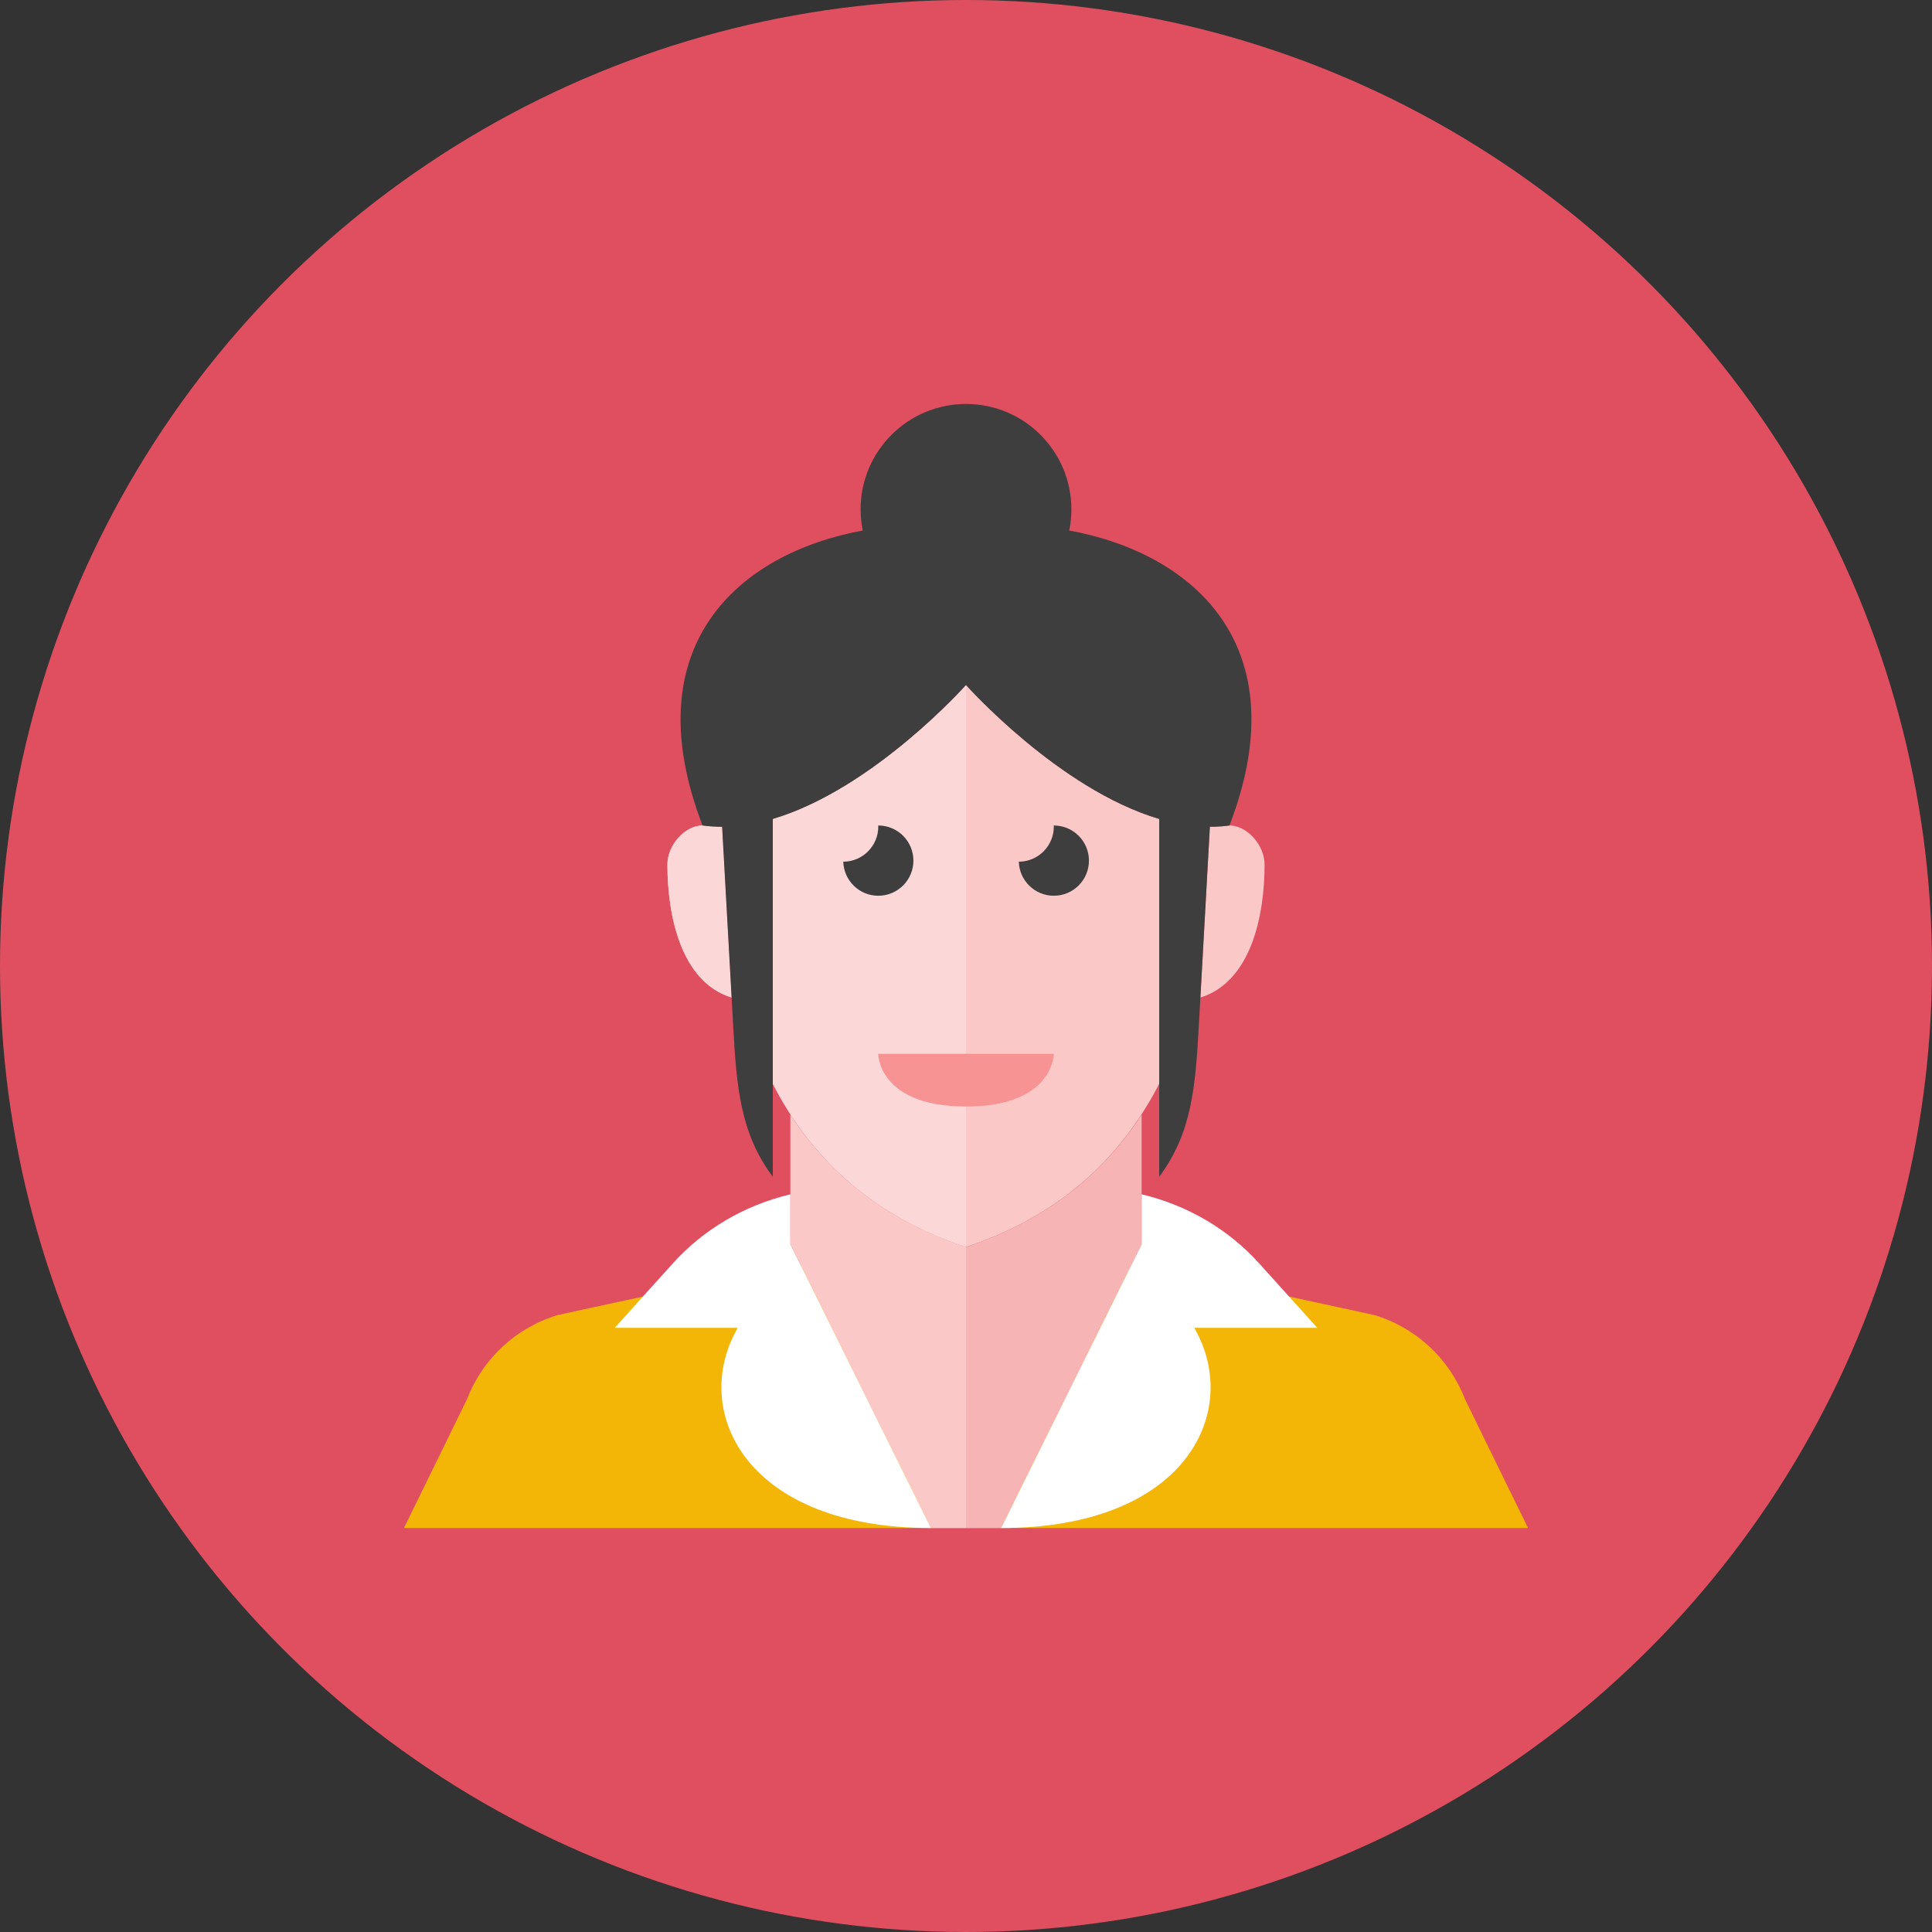
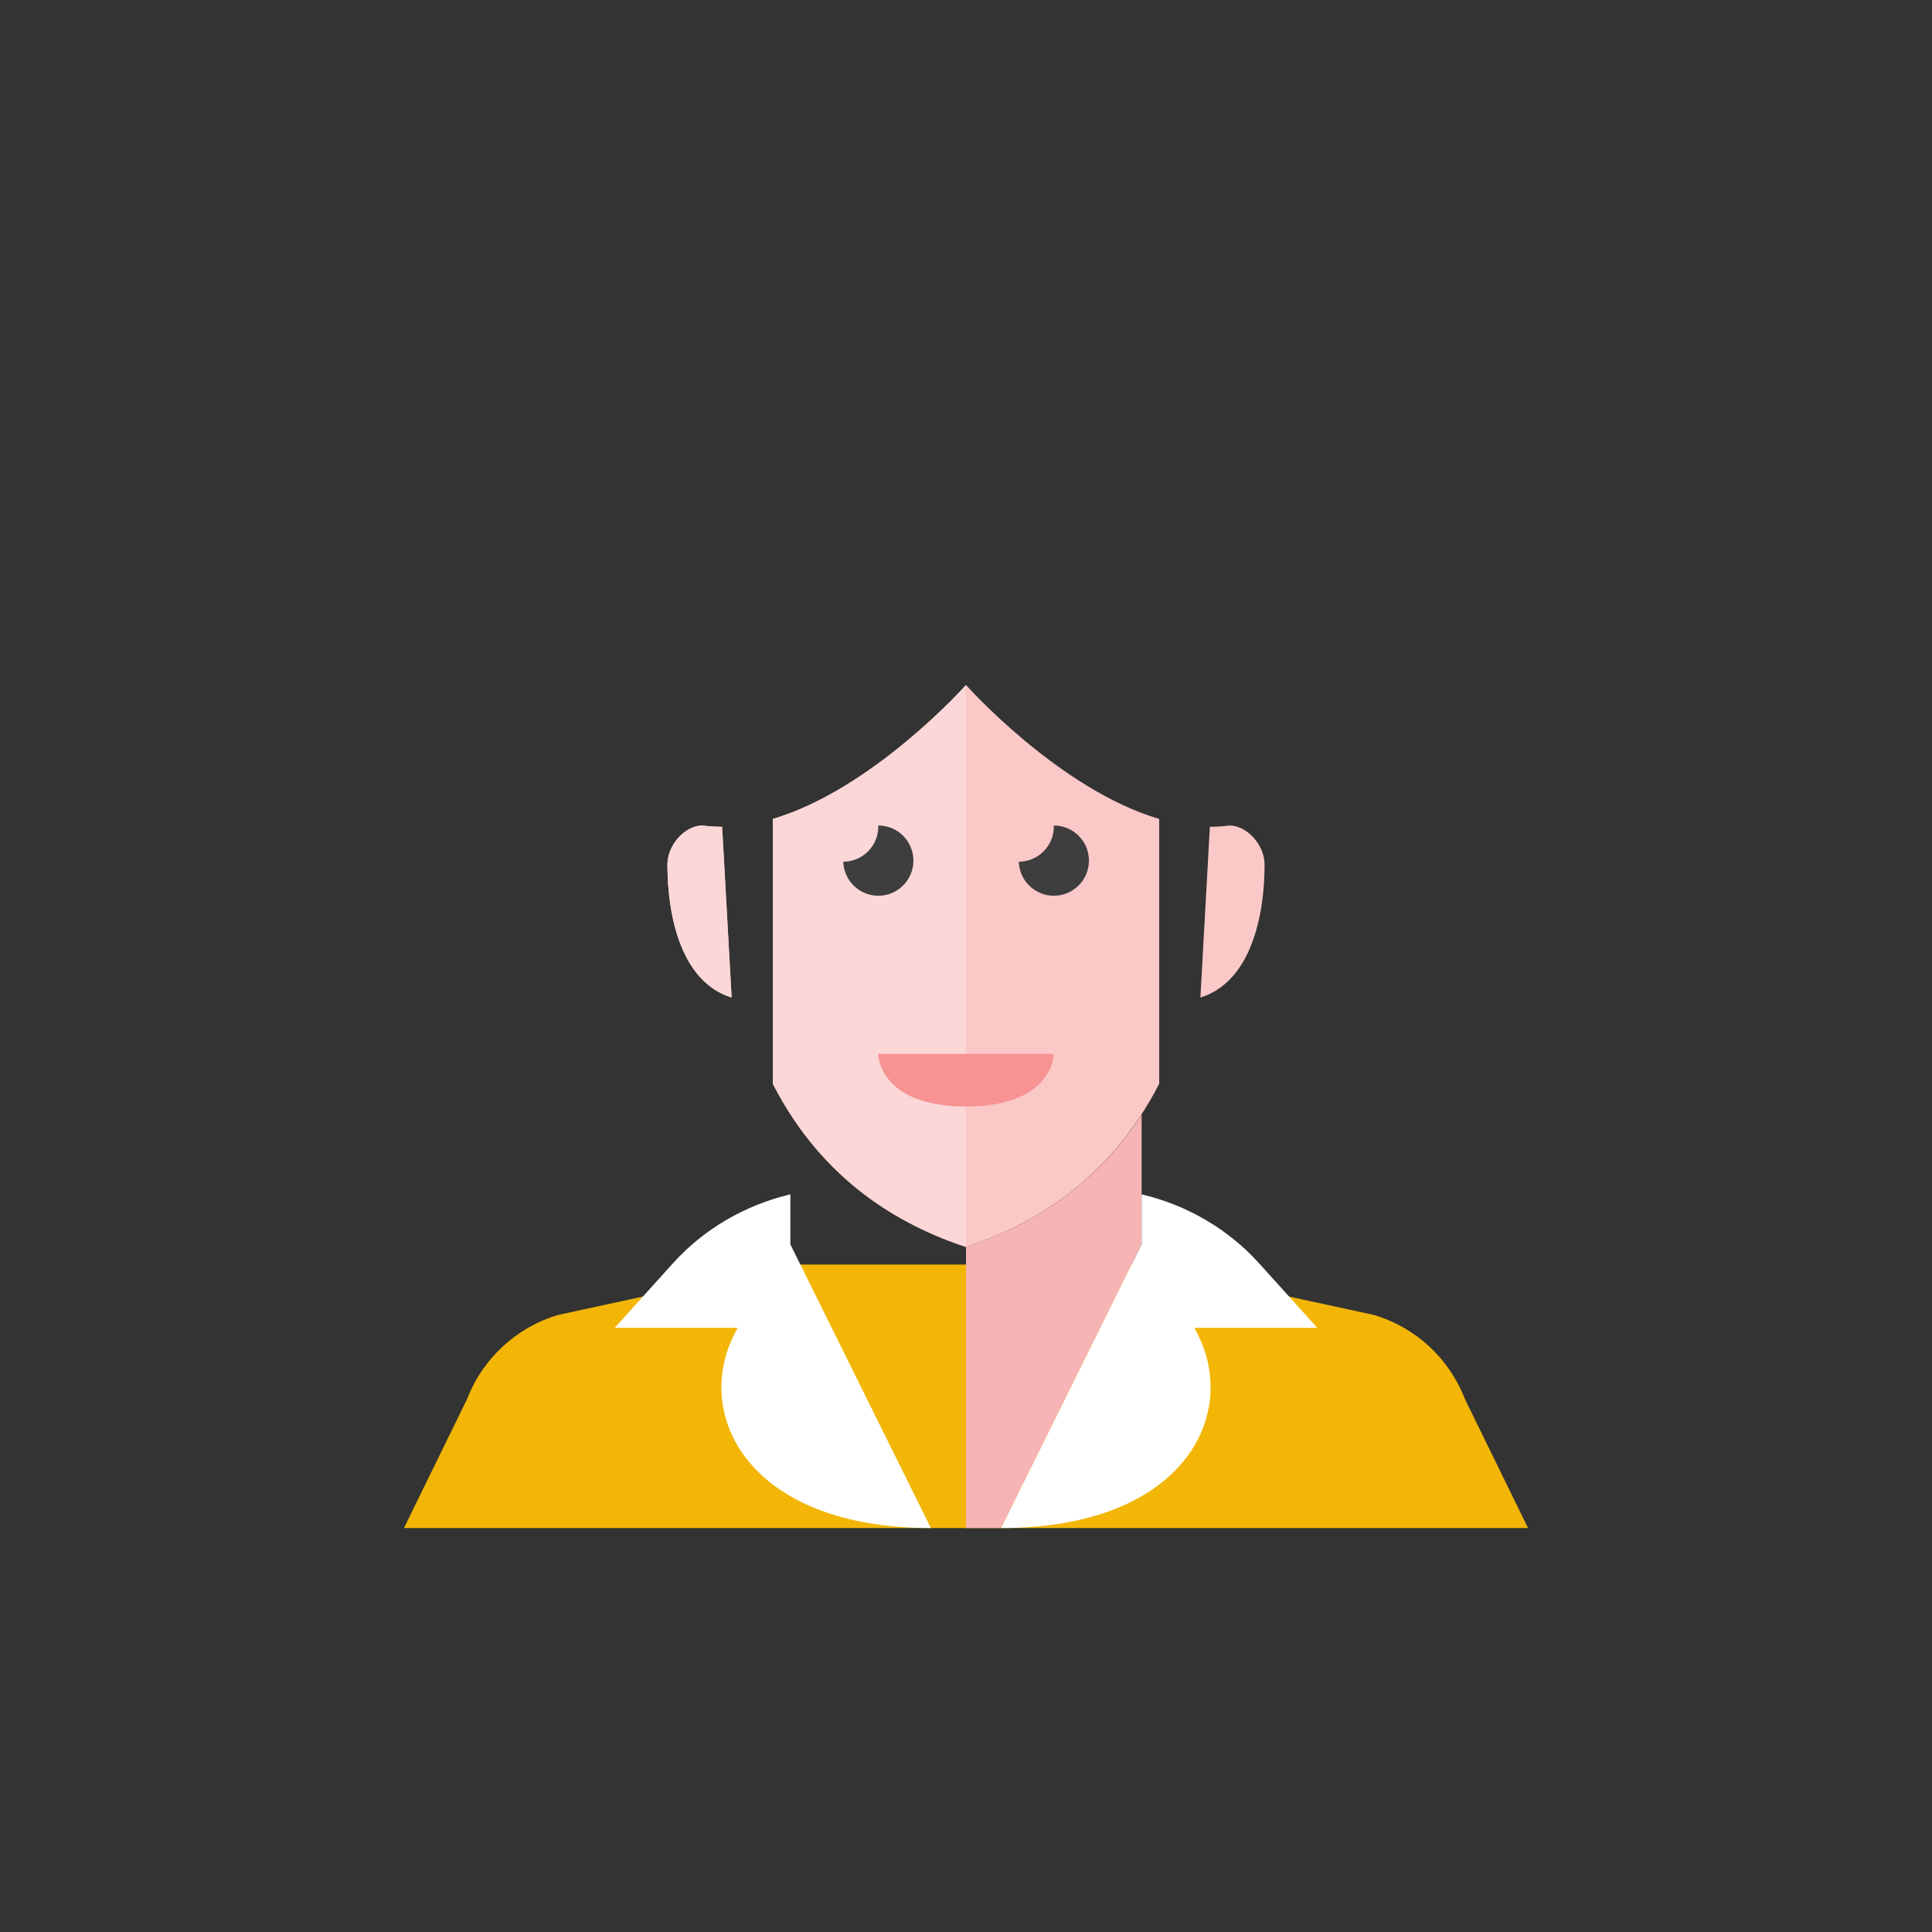
<svg xmlns="http://www.w3.org/2000/svg" height="110px" style="enable-background:new 0 0 110 110;" version="1.0" viewBox="0 0 110 110" width="110px" xml:space="preserve">
  <rect x="0" y="0" width="110" height="110" fill="#333333" stroke="none" />
  <g id="Artboard" />
  <g id="Multicolor">
    <g>
-       <circle cx="55" cy="55" r="55" style="fill:#E04F5F;" />
-     </g>
+       </g>
    <g>
      <g>
        <path d="M41.115,47.072c-0.374,0-0.746-0.019-1.115-0.072c-1,0-2,1.111-2,2.222     c0,2.92,0.774,6.684,3.655,7.574L41.115,47.072z" style="fill:#FBC8C8;" />
        <path d="M70,47c-0.369,0.053-0.742,0.072-1.115,0.072l-0.54,9.724C71.226,55.906,72,52.143,72,49.222     C72,48.111,71,47,70,47z" style="fill:#FBC8C8;" />
        <path d="M66,46.628C60.271,44.93,55,39,55,39s-5.271,5.93-11,7.628v15.078     c2.876,5.605,7.312,8.064,11,9.294c3.687-1.229,8.124-3.689,11-9.294V46.628z" style="fill:#FBC8C8;" />
      </g>
      <path d="M83.409,79.663c-0.889-2.311-2.797-4.08-5.168-4.791L65,72H55H45l-13.241,2.872    c-2.371,0.711-4.279,2.48-5.168,4.791L23,87h32h32L83.409,79.663z" style="fill:#F3B607;" />
      <path d="M65,68v-4.544c-2.842,4.387-6.719,6.451-10,7.544v16h2l8-16.15V68z" style="fill:#F7B4B4;" />
      <g>
        <path d="M65,70.85V68c2.602,0.618,4.938,1.989,6.683,3.924L75,75.6h-7l0.14,0.265     C70.589,80.518,67.43,87,57,87L65,70.85z" style="fill:#FFFFFF;" />
      </g>
-       <path d="M45,63.456V68v2.85L53,87h2V71C51.719,69.906,47.842,67.843,45,63.456z" style="fill:#FBC8C8;" />
      <g>
        <path d="M45,70.85V68c-2.602,0.618-4.938,1.989-6.683,3.924L35,75.6h7l-0.14,0.265     C39.411,80.518,42.57,87,53,87L45,70.85z" style="fill:#FFFFFF;" />
      </g>
      <g>
        <path d="M41.115,47.072c-0.374,0-0.746-0.019-1.115-0.072c-1,0-2,1.111-2,2.222     c0,2.92,0.774,6.684,3.655,7.574L41.115,47.072z" style="fill:#FBD7D7;" />
        <path d="M44,46.628v15.078c2.876,5.605,7.312,8.064,11,9.294V39C55,39,49.729,44.93,44,46.628z" style="fill:#FBD7D7;" />
      </g>
      <g>
        <path d="M50,60h10c0,0,0,3-5,3S50,60,50,60z" style="fill:#F79392;" />
      </g>
      <g>
        <path d="M52.006,49c0-1.104-0.896-2-2-2c-0.002,0-0.004,0-0.006,0c0.001,0.021,0.006,0.041,0.006,0.062     c0,1.103-0.892,1.996-1.994,2C48.046,50.137,48.923,51,50.006,51C51.111,51,52.006,50.104,52.006,49z" style="fill:#3E3E3F;" />
      </g>
      <g>
        <path d="M62,49c0-1.104-0.896-2-2-2c-0.002,0-0.004,0-0.006,0C59.995,47.021,60,47.042,60,47.062     c0,1.103-0.892,1.996-1.994,2C58.04,50.137,58.917,51,60,51C61.104,51,62,50.104,62,49z" style="fill:#3E3E3F;" />
      </g>
-       <path d="M60.879,30.205C60.958,29.815,61,29.413,61,29c0-3.313-2.687-6-6-6s-6,2.687-6,6    c0,0.413,0.042,0.815,0.121,1.205C42.023,31.51,36.07,36.783,40,47c0.369,0.053,0.742,0.072,1.115,0.072l0.633,11.394    C41.937,61.863,42.142,64.522,44,67V46.628C49.729,44.93,55,39,55,39s5.271,5.93,11,7.628V67c1.858-2.478,2.063-5.137,2.252-8.535    l0.633-11.394c0.374,0,0.746-0.019,1.115-0.072C73.93,36.783,67.977,31.51,60.879,30.205z" style="fill:#3E3E3F;" />
    </g>
  </g>
</svg>